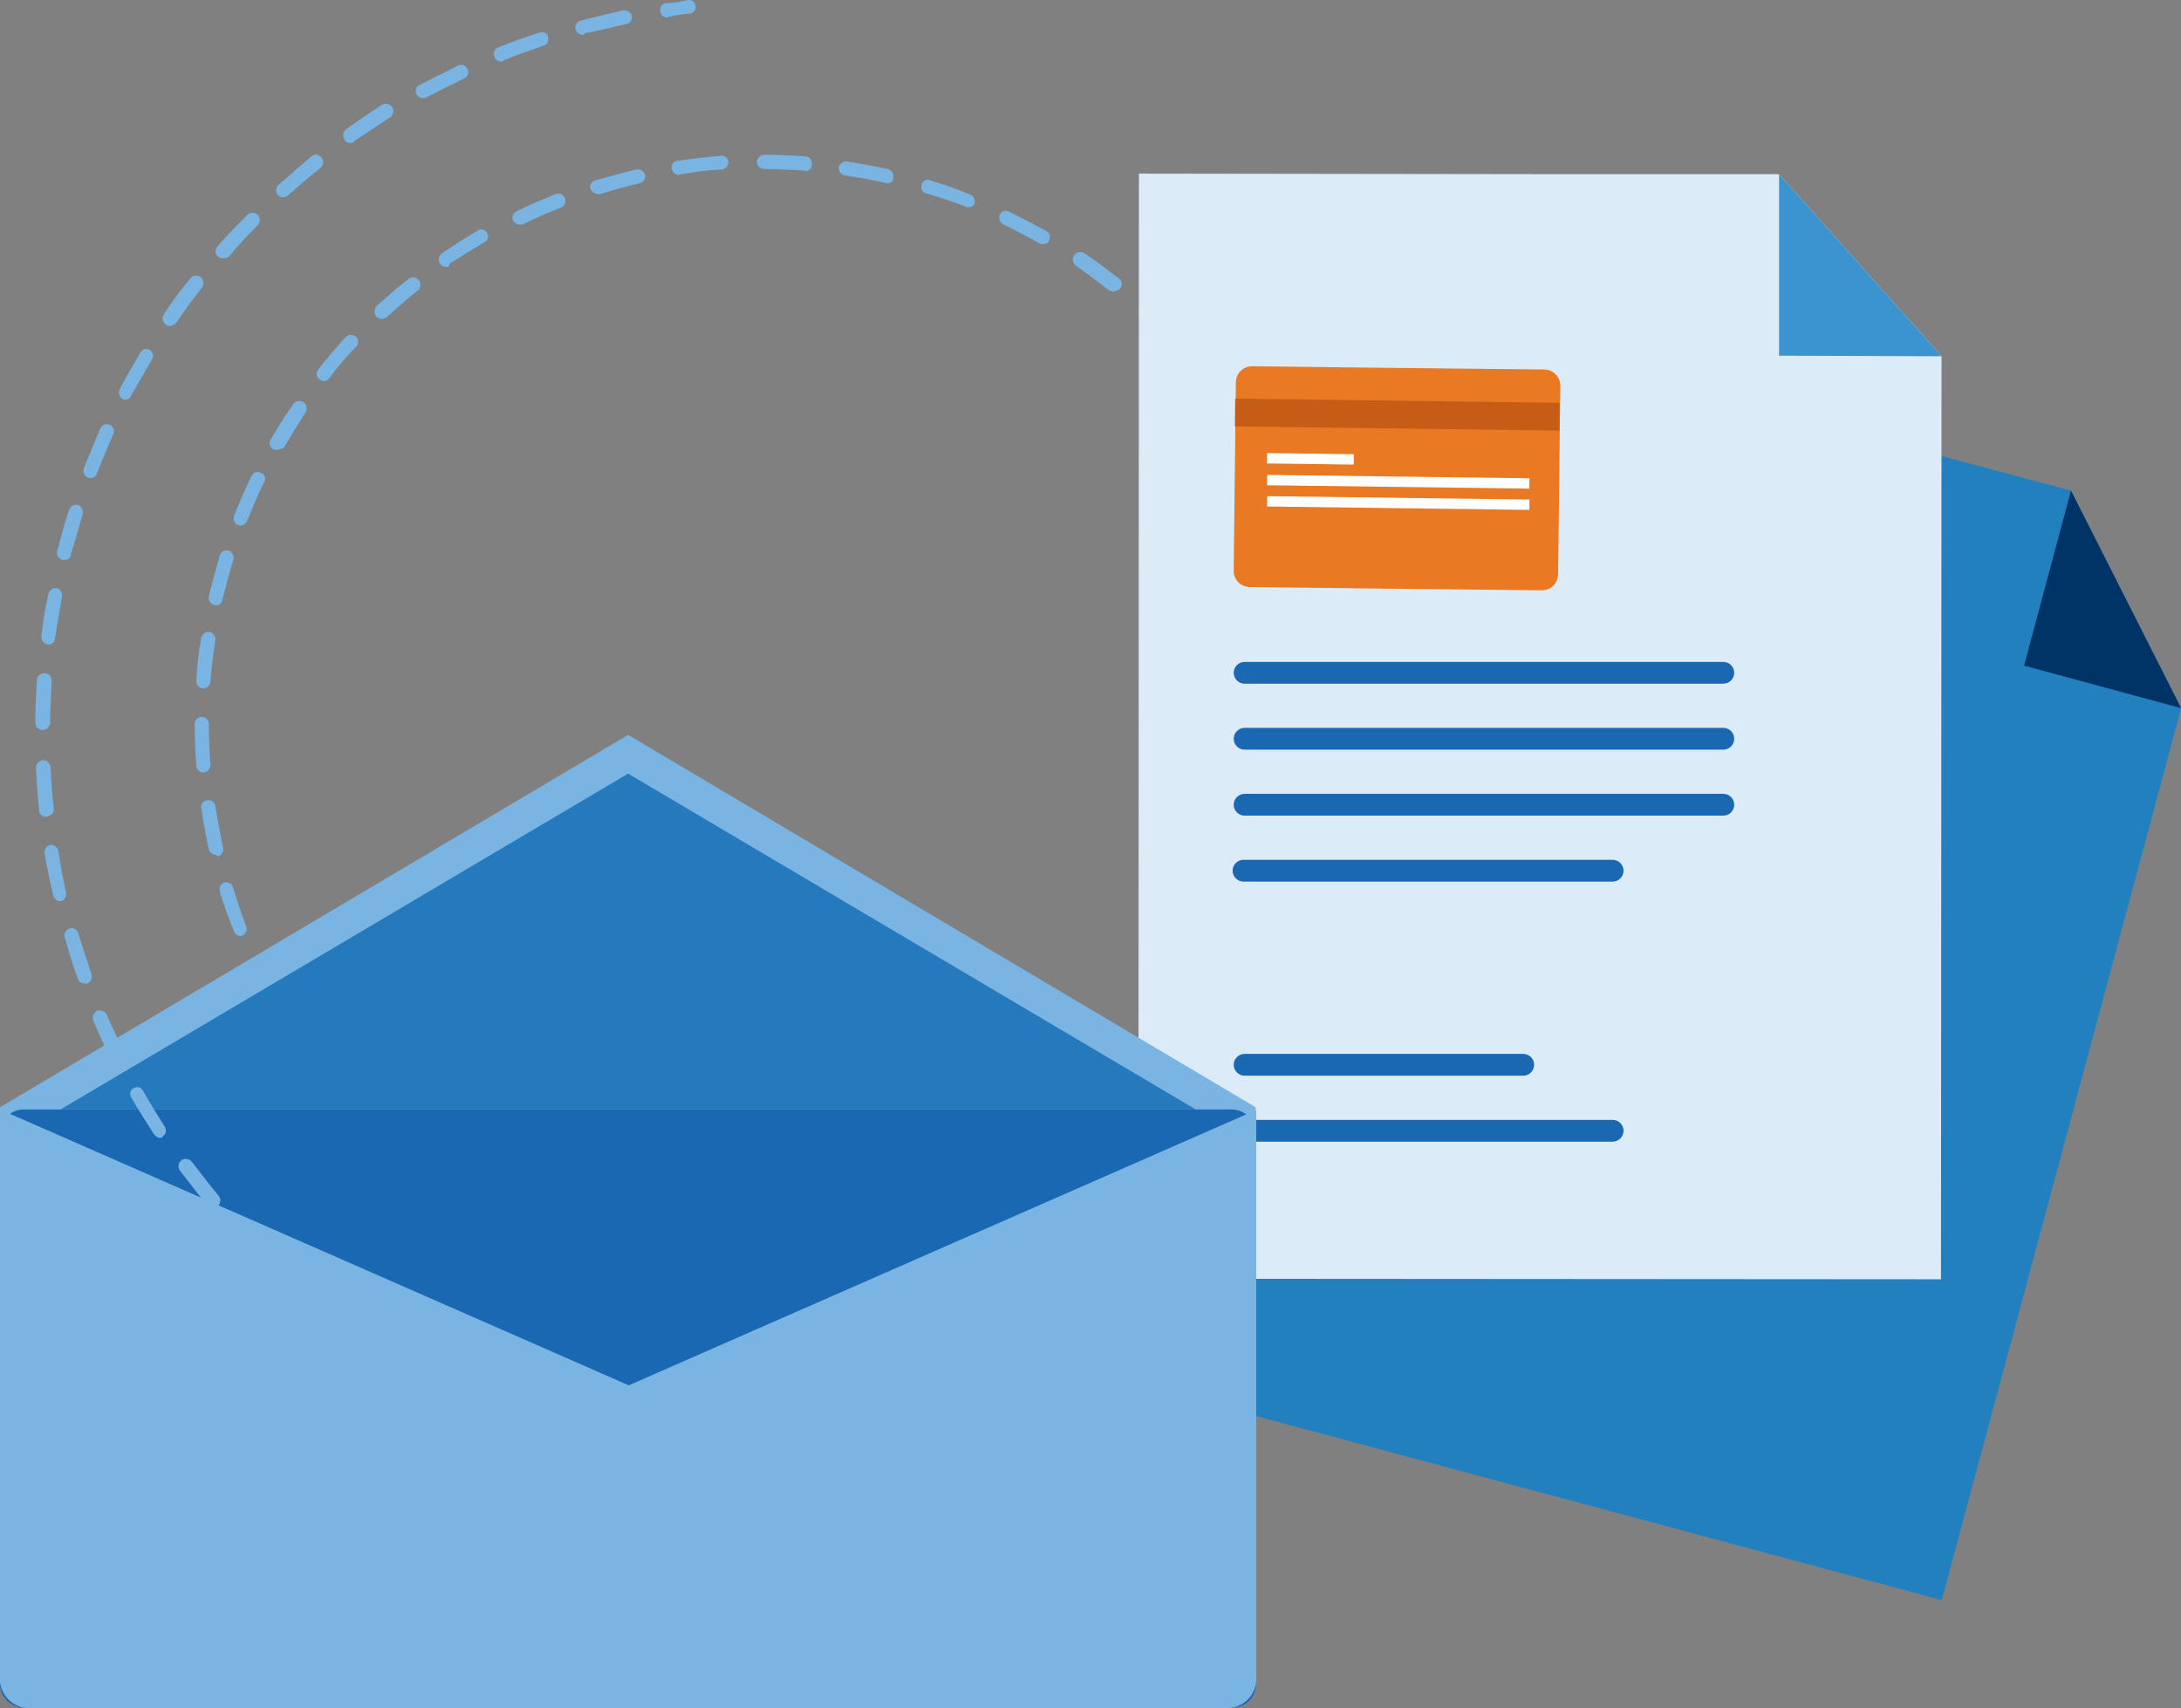
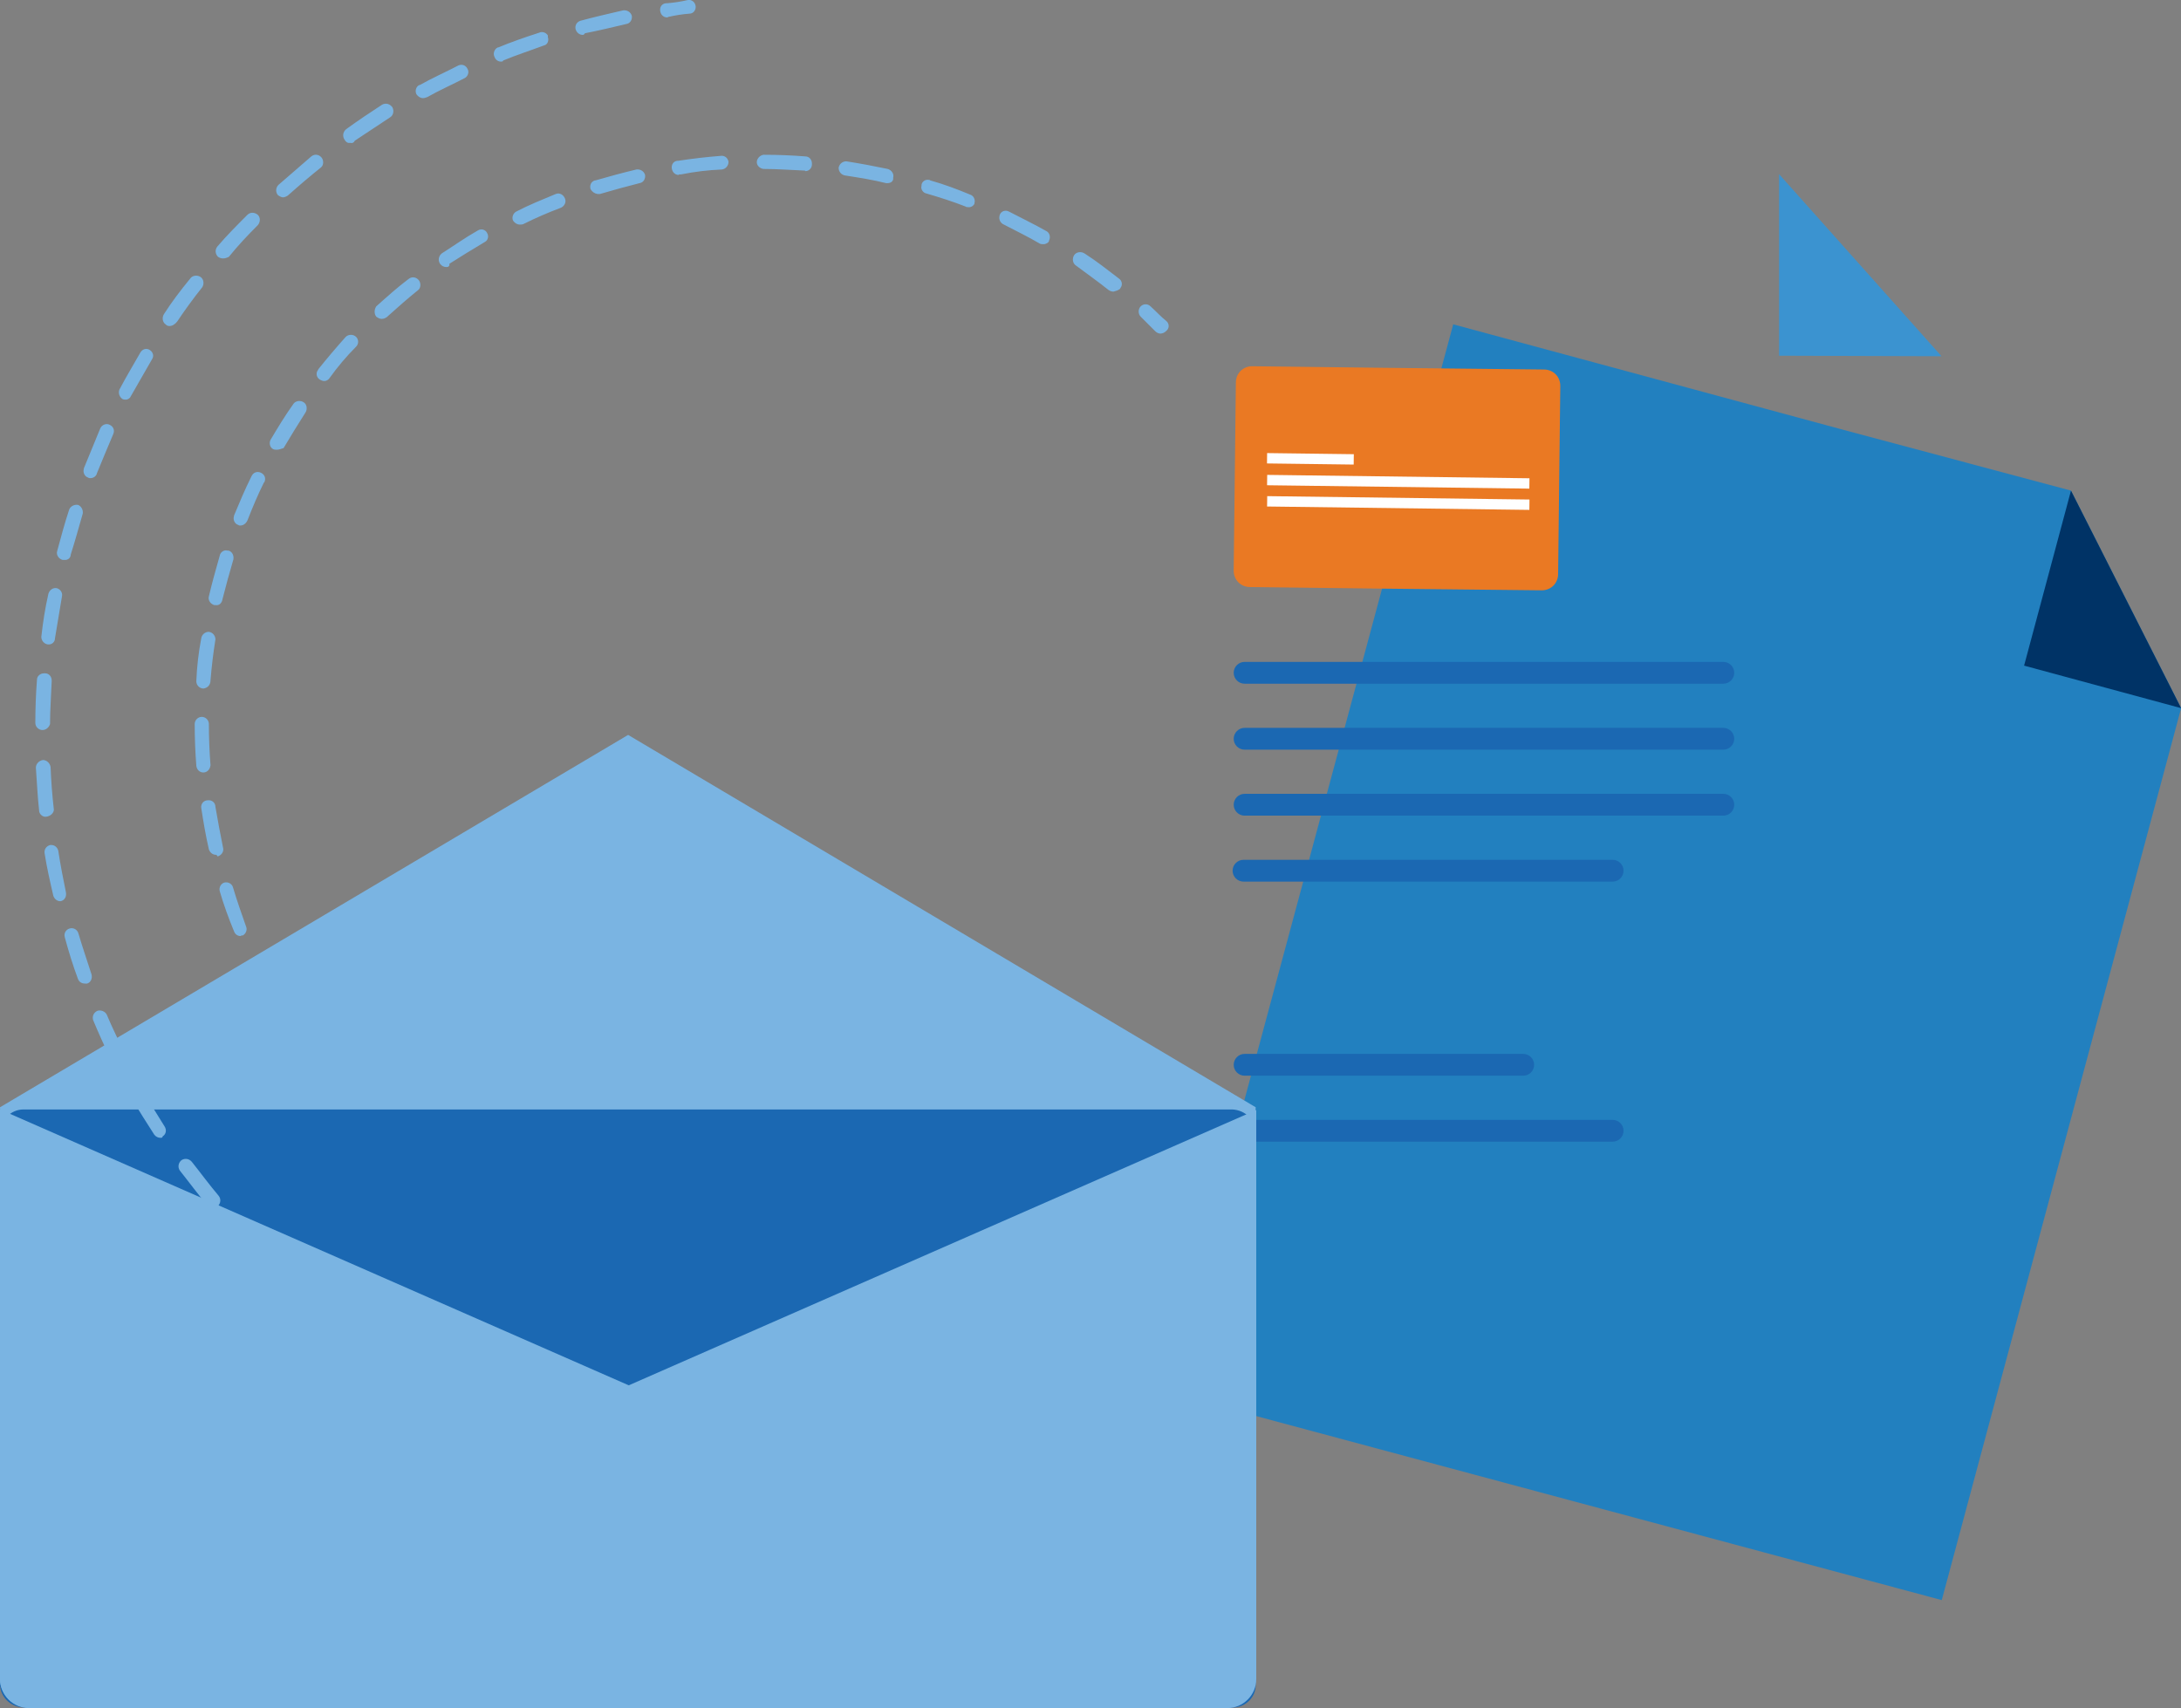
<svg xmlns="http://www.w3.org/2000/svg" version="1.1" id="Layer_1" x="0px" y="0px" viewBox="0 0 400 313.3" style="enable-background:new 0 0 400 313.3;" xml:space="preserve">
  <rect x="0" y="0" width="400" height="313.3" fill="#808080" stroke="none" />
  <style type="text/css">
	.st0{fill:#7AB4E2;}
	.st1{fill:#2280BF;}
	.st2{fill:#003366;}
	.st3{fill:#DCEBF8;}
	.st4{fill:#3B93D0;}
	.st5{fill:#1B68B2;}
	.st6{fill:#257ABE;}
	.st7{fill:#EA7923;}
	.st8{fill:#C65D17;}
	.st9{fill:#FFFFFF;}
</style>
  <g id="Group_2946" transform="translate(0 0.015)">
    <g id="Group_2936" transform="translate(35.709 28.373)">
      <path id="Path_569" class="st0" d="M31.4,178.4c-0.3,0-0.7-0.2-0.9-0.4c-1-1-1.9-1.9-2.7-2.9c-0.5-0.5-0.5-1.4,0-1.9    c0.5-0.5,1.3-0.5,1.8,0c0.8,1,1.8,1.9,2.7,2.7c0.5,0.4,0.6,1.2,0.1,1.7c0,0-0.1,0.1-0.1,0.1C32.3,178.2,31.8,178.5,31.4,178.4z" />
      <path id="Path_570" class="st0" d="M23.8,169.8c-0.4,0-0.8-0.1-1-0.4c-1.6-2-3.2-4.2-4.6-6.3c-0.4-0.6-0.3-1.4,0.3-1.9    c0.6-0.4,1.4-0.3,1.9,0.3c1.4,2,2.9,4.2,4.5,6c0.4,0.6,0.3,1.4-0.1,1.9C24.4,169.6,24.1,169.8,23.8,169.8z M15,157.1    c-0.5,0-0.9-0.3-1.2-0.7c-1.3-2.3-2.4-4.6-3.6-6.9c-0.4-0.6-0.1-1.4,0.5-1.8c0.6-0.4,1.4-0.1,1.8,0.5c0,0,0,0.1,0.1,0.1    c1.2,2.3,2.3,4.6,3.6,6.8c0.4,0.6,0.2,1.3-0.3,1.7c0,0-0.1,0-0.1,0.1C15.6,157.1,15.3,157.1,15,157.1z M8.4,143.3    c-0.5,0-1-0.3-1.2-0.9c-1-2.4-1.9-4.9-2.6-7.3c-0.2-0.7,0.2-1.4,0.8-1.6c0.7-0.2,1.4,0.2,1.6,0.8c0,0,0,0,0,0    c0.7,2.4,1.6,4.9,2.4,7.2c0.3,0.6,0,1.4-0.6,1.7c0,0-0.1,0-0.1,0C8.6,143.1,8.5,143.3,8.4,143.3L8.4,143.3z M3.9,128.4    c-0.6,0-1.1-0.4-1.3-1c-0.6-2.6-1-5-1.4-7.6c-0.1-0.7,0.4-1.4,1.2-1.4c0.7-0.1,1.4,0.4,1.4,1.2c0.4,2.4,0.9,5,1.4,7.5    c0.2,0.7-0.3,1.4-1,1.6c0,0,0,0,0,0C4.1,128.5,4,128.4,3.9,128.4L3.9,128.4z M1.6,113.3c-0.7,0-1.2-0.5-1.3-1.2    C0.1,109.6,0,107,0,104.4c0-0.7,0.6-1.3,1.3-1.3c0,0,0,0,0,0l0,0c0.7,0,1.3,0.6,1.3,1.3c0,0,0,0,0,0c0,2.6,0.1,5,0.3,7.6    C2.8,112.7,2.3,113.3,1.6,113.3L1.6,113.3z M1.6,97.9L1.6,97.9c-0.7,0-1.3-0.6-1.3-1.3c0,0,0-0.1,0-0.1c0.1-2.6,0.4-5.2,0.9-7.8    c0.1-0.7,0.7-1.2,1.4-1.2c0.7,0.1,1.2,0.7,1.2,1.4l0,0c-0.4,2.5-0.7,5-0.9,7.5C2.9,97.2,2.4,97.8,1.6,97.9    C1.6,97.9,1.6,97.9,1.6,97.9L1.6,97.9z M3.9,82.6H3.6c-0.7-0.2-1.2-0.9-1-1.6c0,0,0,0,0,0c0.6-2.6,1.3-5,2-7.5    c0.1-0.6,0.8-1.1,1.4-0.9c0.1,0,0.1,0,0.2,0c0.7,0.2,1,0.9,0.9,1.6c-0.7,2.4-1.4,4.9-2,7.3C5,82.2,4.5,82.7,3.9,82.6L3.9,82.6z     M8.4,68c-0.2,0-0.3,0-0.4-0.1c-0.7-0.2-1-1-0.8-1.6c0,0,0-0.1,0-0.1c1-2.4,2-4.8,3.2-7.2c0.3-0.7,1-1,1.7-0.7    c0.7,0.3,1,1,0.7,1.7c0,0,0,0.1-0.1,0.1c-1.1,2.2-2.1,4.6-3,6.9C9.5,67.5,9,68,8.4,68L8.4,68z M15.1,54.1c-0.2,0-0.5,0-0.7-0.1    c-0.6-0.3-0.8-1.1-0.5-1.7c0,0,0,0,0,0c1.3-2.2,2.7-4.5,4.2-6.6c0.4-0.6,1.3-0.7,1.9-0.3c0.6,0.4,0.7,1.3,0.3,1.9    c-1.4,2.2-2.7,4.3-4,6.5C15.9,53.9,15.5,54.1,15.1,54.1z M23.8,41.5c-0.3,0-0.6-0.1-0.9-0.3c-0.6-0.4-0.7-1.2-0.3-1.7    c0-0.1,0.1-0.1,0.1-0.2c1.6-2,3.3-4,5-5.9c0.5-0.5,1.4-0.5,1.9,0c0.5,0.5,0.5,1.3,0,1.8c-1.8,1.8-3.4,3.7-4.9,5.8    C24.5,41.3,24.1,41.5,23.8,41.5z M34.3,30.1c-0.4,0-0.7-0.2-1-0.4c-0.4-0.5-0.4-1.3,0-1.9c1.9-1.7,3.9-3.5,5.9-5    c0.6-0.5,1.4-0.4,1.9,0.2c0.4,0.5,0.4,1.4-0.1,1.8c-2,1.6-3.9,3.3-5.8,5C34.9,30,34.6,30.1,34.3,30.1z M168.5,25.1    c-0.3,0-0.6-0.1-0.9-0.3c-2-1.6-4-3-6-4.5c-0.6-0.4-0.7-1.3-0.3-1.9c0.4-0.6,1.3-0.7,1.9-0.3c2.2,1.4,4.2,3,6.3,4.6    c0.6,0.4,0.7,1.2,0.3,1.7c0,0.1-0.1,0.1-0.1,0.2C169.3,24.9,168.9,25,168.5,25.1L168.5,25.1z M46.2,20.6c-0.5,0-0.9-0.2-1.2-0.6    c-0.4-0.6-0.3-1.4,0.3-1.9c2.2-1.4,4.3-2.9,6.6-4.2c0.6-0.4,1.4-0.2,1.7,0.4c0.4,0.6,0.2,1.4-0.4,1.7c-2.2,1.3-4.3,2.6-6.5,4    C46.8,20.4,46.5,20.6,46.2,20.6z M155.7,16.4c-0.2,0-0.5,0-0.7-0.1c-2.2-1.3-4.5-2.4-6.8-3.6c-0.6-0.4-0.8-1.1-0.5-1.8    c0.3-0.6,1-0.8,1.6-0.5c2.3,1.2,4.6,2.3,6.9,3.6c0.6,0.3,0.8,1.1,0.5,1.7c0,0,0,0,0,0C156.7,16.1,156.1,16.4,155.7,16.4    L155.7,16.4z M59.6,12.8c-0.5,0-0.9-0.3-1.2-0.7c-0.3-0.6,0-1.4,0.6-1.7c2.3-1.2,4.8-2.2,7.2-3.2c0.7-0.3,1.4,0.1,1.7,0.8    c0.3,0.7-0.1,1.4-0.7,1.7c-2.4,0.9-4.7,1.9-6.9,3C60.1,12.8,59.9,12.8,59.6,12.8L59.6,12.8z M141.8,9.6c-0.2,0-0.3,0-0.4-0.1    c-2.3-0.9-4.8-1.7-7.2-2.4c-0.6-0.1-1.1-0.8-0.9-1.4c0-0.1,0-0.1,0-0.2c0.1-0.6,0.7-1,1.3-0.9c0.1,0,0.2,0,0.3,0.1    c2.5,0.7,4.9,1.6,7.3,2.6c0.7,0.2,1,1,0.8,1.6c0,0,0,0.1,0,0.1C142.8,9.4,142.3,9.7,141.8,9.6L141.8,9.6z M73.9,7.2    c-0.6-0.1-1-0.4-1.3-0.9c-0.2-0.7,0.1-1.4,0.8-1.6c0,0,0,0,0.1,0c2.4-0.7,5-1.4,7.5-2c0.7-0.1,1.4,0.3,1.6,1    c0.1,0.7-0.3,1.4-1,1.5c-2.4,0.6-4.9,1.3-7.3,2C74.2,7.2,74,7.2,73.9,7.2z M127.1,5.2h-0.3c-2.4-0.6-4.9-1-7.5-1.4    c-0.7-0.1-1.2-0.7-1.2-1.4c0.1-0.7,0.7-1.2,1.4-1.2c2.6,0.4,5.2,0.9,7.6,1.4c0.7,0.2,1.2,0.9,1,1.6c0,0,0,0,0,0    C128.2,4.8,127.7,5.2,127.1,5.2z M88.8,3.7c-0.7,0-1.2-0.5-1.3-1.2c-0.1-0.7,0.3-1.3,1-1.4c0.1,0,0.1,0,0.2,0    c2.6-0.4,5.2-0.7,7.8-0.9c0.7-0.1,1.3,0.4,1.4,1.1c0,0,0,0,0,0c0,0.7-0.5,1.3-1.2,1.4c-2.5,0.1-5,0.4-7.5,0.9H88.8z M111.9,2.9    L111.9,2.9c-2.6-0.1-5-0.3-7.5-0.3h-0.1c-0.7-0.1-1.3-0.7-1.2-1.4c0.1-0.6,0.6-1.1,1.2-1.2h0.1c2.6,0,5,0.1,7.6,0.3    c0.7,0,1.2,0.6,1.2,1.3c0,0.1,0,0.1,0,0.2c0,0.6-0.5,1.2-1.2,1.2C111.9,2.9,111.9,2.9,111.9,2.9L111.9,2.9z" />
      <path id="Path_571" class="st0" d="M177.1,32.8c-0.3,0-0.7-0.2-0.9-0.4l-2.7-2.7c-0.5-0.5-0.5-1.4,0-1.9c0.5-0.5,1.3-0.5,1.8,0    c1,0.9,1.9,1.9,2.9,2.7c0.5,0.4,0.6,1.2,0.1,1.7c0,0-0.1,0.1-0.1,0.1C177.9,32.6,177.5,32.8,177.1,32.8z" />
    </g>
    <g id="Group_2937" transform="translate(213.823 59.474)">
      <path id="Path_572" class="st1" d="M123.7,19.2L166,30.5l20.2,39.9l0,0L142.3,234L0,195.8L52.7,0L123.7,19.2" />
      <path id="Path_573" class="st2" d="M166,30.5l-8.6,32.1l28.8,7.8L166,30.5z" />
    </g>
    <g id="Group_2941" transform="translate(208.783 31.828)">
      <g id="Group_2938">
-         <path id="Path_574" class="st3" d="M73.7,0.1h43.8l29.8,33.4l0,0l-0.1,169.3L0,202.7L0.1,0L73.7,0.1" />
        <path id="Path_575" class="st4" d="M117.5,0.1v33.3l29.8,0.1L117.5,0.1z" />
      </g>
      <g id="Group_2939" transform="translate(17.279 89.561)">
        <path id="Path_576" class="st5" d="M90,4H2.2c-1.1,0-2-0.9-2-2c0-1.1,0.9-2,2-2H90c1.1,0,2,0.9,2,2C92,3.1,91.1,4,90,4z" />
        <path id="Path_577" class="st5" d="M90,16.1H2.2c-1.1,0-2-0.9-2-2c0-1.1,0.9-2,2-2H90c1.1,0,2,0.9,2,2C92,15.2,91.1,16.1,90,16.1     z" />
        <path id="Path_578" class="st5" d="M90,28.2H2.2c-1.1,0-2-0.9-2-2c0-1.1,0.9-2,2-2H90c1.1,0,2,0.9,2,2C92,27.3,91.1,28.2,90,28.2     z" />
        <path id="Path_579" class="st5" d="M69.7,40.3H2c-1.1,0-2-0.9-2-2s0.9-2,2-2c0,0,0,0,0,0h67.7c1.1,0,2,0.9,2,2     C71.7,39.4,70.8,40.3,69.7,40.3z" />
        <path id="Path_580" class="st5" d="M53.3,75.9H2.2c-1.1,0-2-0.9-2-2c0-1.1,0.9-2,2-2h51.1c1.1,0,2,0.9,2,2     C55.3,75,54.4,75.9,53.3,75.9z" />
        <path id="Path_581" class="st5" d="M69.7,88H2c-1.1,0-2-0.9-2-2s0.9-2,2-2c0,0,0,0,0,0h67.7c1.1,0,2,0.9,2,2S70.8,88,69.7,88     C69.7,88,69.7,88,69.7,88z" />
      </g>
    </g>
    <g id="Group_2942" transform="translate(0 134.78)">
      <path id="Path_583" class="st0" d="M0,68.3c0,2.9,2.4,5.3,5.3,5.3h219.7c2.9,0,5.3-2.4,5.3-5.3L115.2,0L0,68.3z" />
      <path id="Path_584" class="st5" d="M226.1,178.4H4.3c-2.4-0.1-4.3-2-4.3-4.3V73c0.1-2.4,2-4.3,4.3-4.3h221.7    c2.4,0.1,4.3,2,4.3,4.3v101.1C230.4,176.5,228.4,178.4,226.1,178.4z" />
-       <path id="Path_585" class="st6" d="M219.3,68.7L115.2,7.1L11.1,68.7H219.3z" />
      <path id="Path_586" class="st0" d="M230.4,169.8c0,2.9-2.4,8.6-5.3,8.6H5.3c-2.9,0-5.3-2.4-5.3-5.3V68.7l0,0L230.4,169.8z" />
      <path id="Path_587" class="st0" d="M230.4,68.8L230.4,68.8v104.4c0,2.9-2.4,5.3-5.3,5.3H5.3c-2.9,0-5.3-2.4-5.3-5.3v-3.3    L230.4,68.8z" />
    </g>
    <g id="Group_2945" transform="translate(6.479 -0.015)">
      <path id="Path_592" class="st0" d="M40.5,230c-0.3,0-0.7-0.2-0.9-0.4c-1-1-1.9-1.9-2.7-2.9c-0.5-0.5-0.5-1.4,0-1.9    c0.5-0.5,1.3-0.5,1.8,0c0.8,1,1.8,1.9,2.7,2.7c0.5,0.4,0.6,1.2,0.1,1.7c0,0-0.1,0.1-0.1,0.1C41,229.8,40.7,230,40.5,230z" />
      <path id="Path_593" class="st0" d="M32.4,221.3c-0.4,0-0.8-0.1-1-0.4c-1.7-2-3.3-4.2-4.9-6.2c-0.4-0.6-0.3-1.4,0.3-1.9    c0.6-0.4,1.4-0.3,1.9,0.3c1.6,2,3.2,4.2,4.9,6.2c0.5,0.6,0.4,1.4-0.1,1.9C33,221.2,32.7,221.3,32.4,221.3z M23,208.7    c-0.5,0-0.9-0.2-1.2-0.6c-1.4-2.2-2.9-4.5-4.2-6.8c-0.4-0.6-0.2-1.4,0.4-1.7c0.6-0.4,1.4-0.2,1.7,0.4c1.3,2.3,2.7,4.5,4,6.6    c0.4,0.6,0.3,1.4-0.3,1.8c0,0-0.1,0.1-0.1,0.1C23.4,208.6,23.2,208.7,23,208.7L23,208.7z M15.1,195c-0.5,0-0.9-0.3-1.2-0.7    c-1.2-2.3-2.3-4.8-3.3-7.2c-0.2-0.7,0.1-1.4,0.8-1.7c0.6-0.2,1.4,0.1,1.7,0.7c1,2.4,2.2,4.8,3.3,7.1c0.3,0.6,0,1.4-0.6,1.7    C15.6,194.8,15.4,195,15.1,195z M9.1,180.4c-0.6,0-1.1-0.3-1.3-0.9c-0.9-2.4-1.7-5-2.4-7.6c-0.2-0.7,0.2-1.4,0.9-1.6    c0.7-0.2,1.4,0.2,1.6,0.9c0.7,2.4,1.6,5,2.4,7.5c0.2,0.7-0.1,1.5-0.8,1.7c0,0,0,0,0,0H9.1z M4.6,165.3c-0.6,0-1.1-0.4-1.3-1    c-0.6-2.6-1.2-5.2-1.6-7.8c-0.1-0.7,0.3-1.3,1-1.5c0.7-0.1,1.3,0.3,1.5,1c0,0,0,0,0,0c0.4,2.6,0.9,5.2,1.4,7.6    C5.8,164.5,5.3,165.2,4.6,165.3C4.6,165.3,4.6,165.3,4.6,165.3L4.6,165.3z M2,149.8c-0.6,0.1-1.2-0.4-1.3-1c0,0,0-0.1,0-0.1    c-0.3-2.6-0.4-5.3-0.6-7.9c0-0.7,0.6-1.3,1.3-1.4c0.7,0,1.3,0.6,1.4,1.3c0.1,2.6,0.3,5.2,0.6,7.8C3.4,149.1,2.8,149.7,2,149.8    L2,149.8z M1.3,133.9L1.3,133.9c-0.7,0-1.3-0.6-1.3-1.3c0,0,0,0,0,0c0-2.6,0.1-5.3,0.3-7.9c0-0.7,0.6-1.2,1.3-1.2    c0.1,0,0.1,0,0.2,0c0.7,0,1.2,0.6,1.2,1.3c0,0.1,0,0.1,0,0.2c-0.1,2.6-0.3,5.2-0.3,7.8C2.5,133.4,2,133.9,1.3,133.9z M2.5,118.2    H2.3c-0.7-0.1-1.2-0.7-1.2-1.4c0.3-2.7,0.7-5.3,1.3-7.9c0.2-0.7,0.9-1.2,1.6-1c0,0,0,0,0,0c0.6,0.2,1,0.8,0.9,1.4l-1.3,7.8    C3.6,117.7,3.1,118.2,2.5,118.2C2.5,118.2,2.5,118.2,2.5,118.2L2.5,118.2z M5.3,102.7H5c-0.7-0.2-1.2-0.9-1-1.6c0,0,0,0,0,0    c0.7-2.6,1.4-5.2,2.2-7.6c0.2-0.6,0.9-1,1.6-0.9c0.6,0.2,1,0.9,0.9,1.6c-0.7,2.4-1.4,5-2.2,7.5c0,0.6-0.5,1-1,1    C5.4,102.7,5.4,102.7,5.3,102.7z M10.1,87.7c-0.2,0-0.3,0-0.4-0.1c-0.7-0.2-1-1-0.8-1.6c0,0,0-0.1,0-0.1l3-7.3    c0.3-0.7,1.1-1,1.7-0.7c0.7,0.3,1,1,0.7,1.7c-1,2.3-2,4.8-3,7.2C11.2,87.3,10.7,87.7,10.1,87.7L10.1,87.7z M16.6,73.3    c-0.2,0-0.4,0-0.6-0.1c-0.6-0.4-0.8-1.1-0.6-1.7c1.2-2.3,2.6-4.6,3.9-6.9c0.4-0.6,1.1-0.8,1.7-0.4c0.6,0.4,0.8,1.1,0.4,1.7l0,0    c-1.3,2.3-2.6,4.5-3.9,6.8C17.4,73,17,73.3,16.6,73.3L16.6,73.3z M24.6,59.8c-0.3,0-0.5-0.1-0.7-0.3c-0.6-0.4-0.7-1.3-0.3-1.9    c1.4-2.2,3-4.3,4.8-6.5c0.4-0.6,1.3-0.7,1.9-0.3c0.6,0.4,0.7,1.3,0.3,1.9l0,0c-1.6,2-3.2,4.2-4.6,6.3    C25.6,59.5,25.1,59.8,24.6,59.8L24.6,59.8z M34.4,47.4c-0.3,0-0.6-0.1-0.9-0.3c-0.5-0.5-0.6-1.3-0.1-1.9c1.7-2,3.6-3.9,5.5-5.8    c0.5-0.5,1.3-0.5,1.9,0c0.5,0.5,0.5,1.3,0,1.9c0,0,0,0,0,0c-1.9,1.9-3.6,3.7-5.3,5.8C35.1,47.3,34.8,47.4,34.4,47.4L34.4,47.4z     M45.5,36.2c-0.4,0-0.7-0.2-1-0.4c-0.5-0.6-0.4-1.4,0.1-1.9l6-5.2c0.6-0.5,1.4-0.4,1.9,0.2c0.4,0.5,0.4,1.4-0.1,1.8    c-2,1.6-4,3.3-5.9,5C46.2,36,45.9,36.1,45.5,36.2z M57.7,26.2c-0.4,0.1-0.8-0.2-1-0.6c-0.4-0.6-0.3-1.4,0.3-1.9    c2.2-1.6,4.3-3,6.6-4.5c0.7-0.4,1.5-0.1,1.9,0.5c0.3,0.6,0.2,1.4-0.4,1.8l-6.5,4.3C58.4,26.2,58.1,26.3,57.7,26.2L57.7,26.2z     M71.1,18c-0.5,0-0.9-0.3-1.2-0.7c-0.3-0.6-0.1-1.4,0.5-1.7c0,0,0,0,0.1,0c2.3-1.3,4.8-2.4,7.1-3.6c0.7-0.3,1.4,0,1.7,0.7    c0.3,0.6,0,1.3-0.5,1.6c-2.3,1.2-4.8,2.3-6.9,3.5C71.6,17.9,71.4,18,71.1,18z M85.4,11.3c-0.5,0-1-0.3-1.2-0.9    c-0.3-0.6,0-1.4,0.6-1.7c0,0,0.1,0,0.1,0c2.4-1,5-1.9,7.5-2.7C93,5.7,93.7,6,94,6.5C94,6.6,94,6.7,94,6.8c0.2,0.6,0,1.3-0.6,1.5    c-0.1,0-0.2,0.1-0.3,0.1c-2.4,0.9-4.9,1.7-7.3,2.7C85.8,11.3,85.5,11.3,85.4,11.3z M100.4,6.4c-0.6,0-1.1-0.4-1.3-1    c-0.2-0.7,0.2-1.4,0.9-1.6c2.6-0.7,5.2-1.3,7.8-1.9c0.7-0.1,1.4,0.3,1.6,1c0.1,0.7-0.3,1.4-1,1.5c-2.6,0.6-5,1.2-7.6,1.7    C100.6,6.4,100.5,6.4,100.4,6.4L100.4,6.4z" />
      <path id="Path_594" class="st0" d="M115.9,3.2c-0.7,0-1.2-0.5-1.3-1.2c-0.1-0.7,0.3-1.3,1-1.4c0.1,0,0.1,0,0.2,0    c1.3-0.1,2.6-0.3,3.9-0.6c0.7-0.1,1.3,0.4,1.4,1.1c0,0,0,0,0,0c0.1,0.7-0.4,1.4-1.1,1.4c0,0,0,0,0,0c-1.3,0.1-2.6,0.3-3.9,0.6    L115.9,3.2z" />
    </g>
  </g>
  <g id="Group_2901" transform="translate(47.962 117.575)">
    <path id="Path_474" class="st7" d="M235.2-49.8l-28-0.3h-0.3l-25.2-0.3c-1.7,0-3,1.3-3,3l-0.4,34.5c0,1.7,1.3,3,3,3l25.2,0.3   l28.3,0.3c1.7,0,3-1.3,3-3l0.4-34.5C238.2-48.5,236.9-49.8,235.2-49.8z" />
-     <rect id="Rectangle_1557" x="205.7" y="-71.3" transform="matrix(1.289763e-02 -1 1 1.289763e-02 247.161 167.26)" class="st8" width="5.1" height="59.5" />
    <rect id="Rectangle_1558" x="191.4" y="-41.3" transform="matrix(1.289763e-02 -1 1 1.289763e-02 223.238 159.362)" class="st9" width="1.9" height="15.9" />
    <rect id="Rectangle_1559" x="207.5" y="-53.2" transform="matrix(1.289763e-02 -1 1 1.289763e-02 234.944 179.615)" class="st9" width="1.9" height="48.1" />
    <rect id="Rectangle_1560" x="207.5" y="-49.3" transform="matrix(1.289763e-02 -1 1 1.289763e-02 231.048 183.463)" class="st9" width="1.9" height="48.1" />
  </g>
</svg>